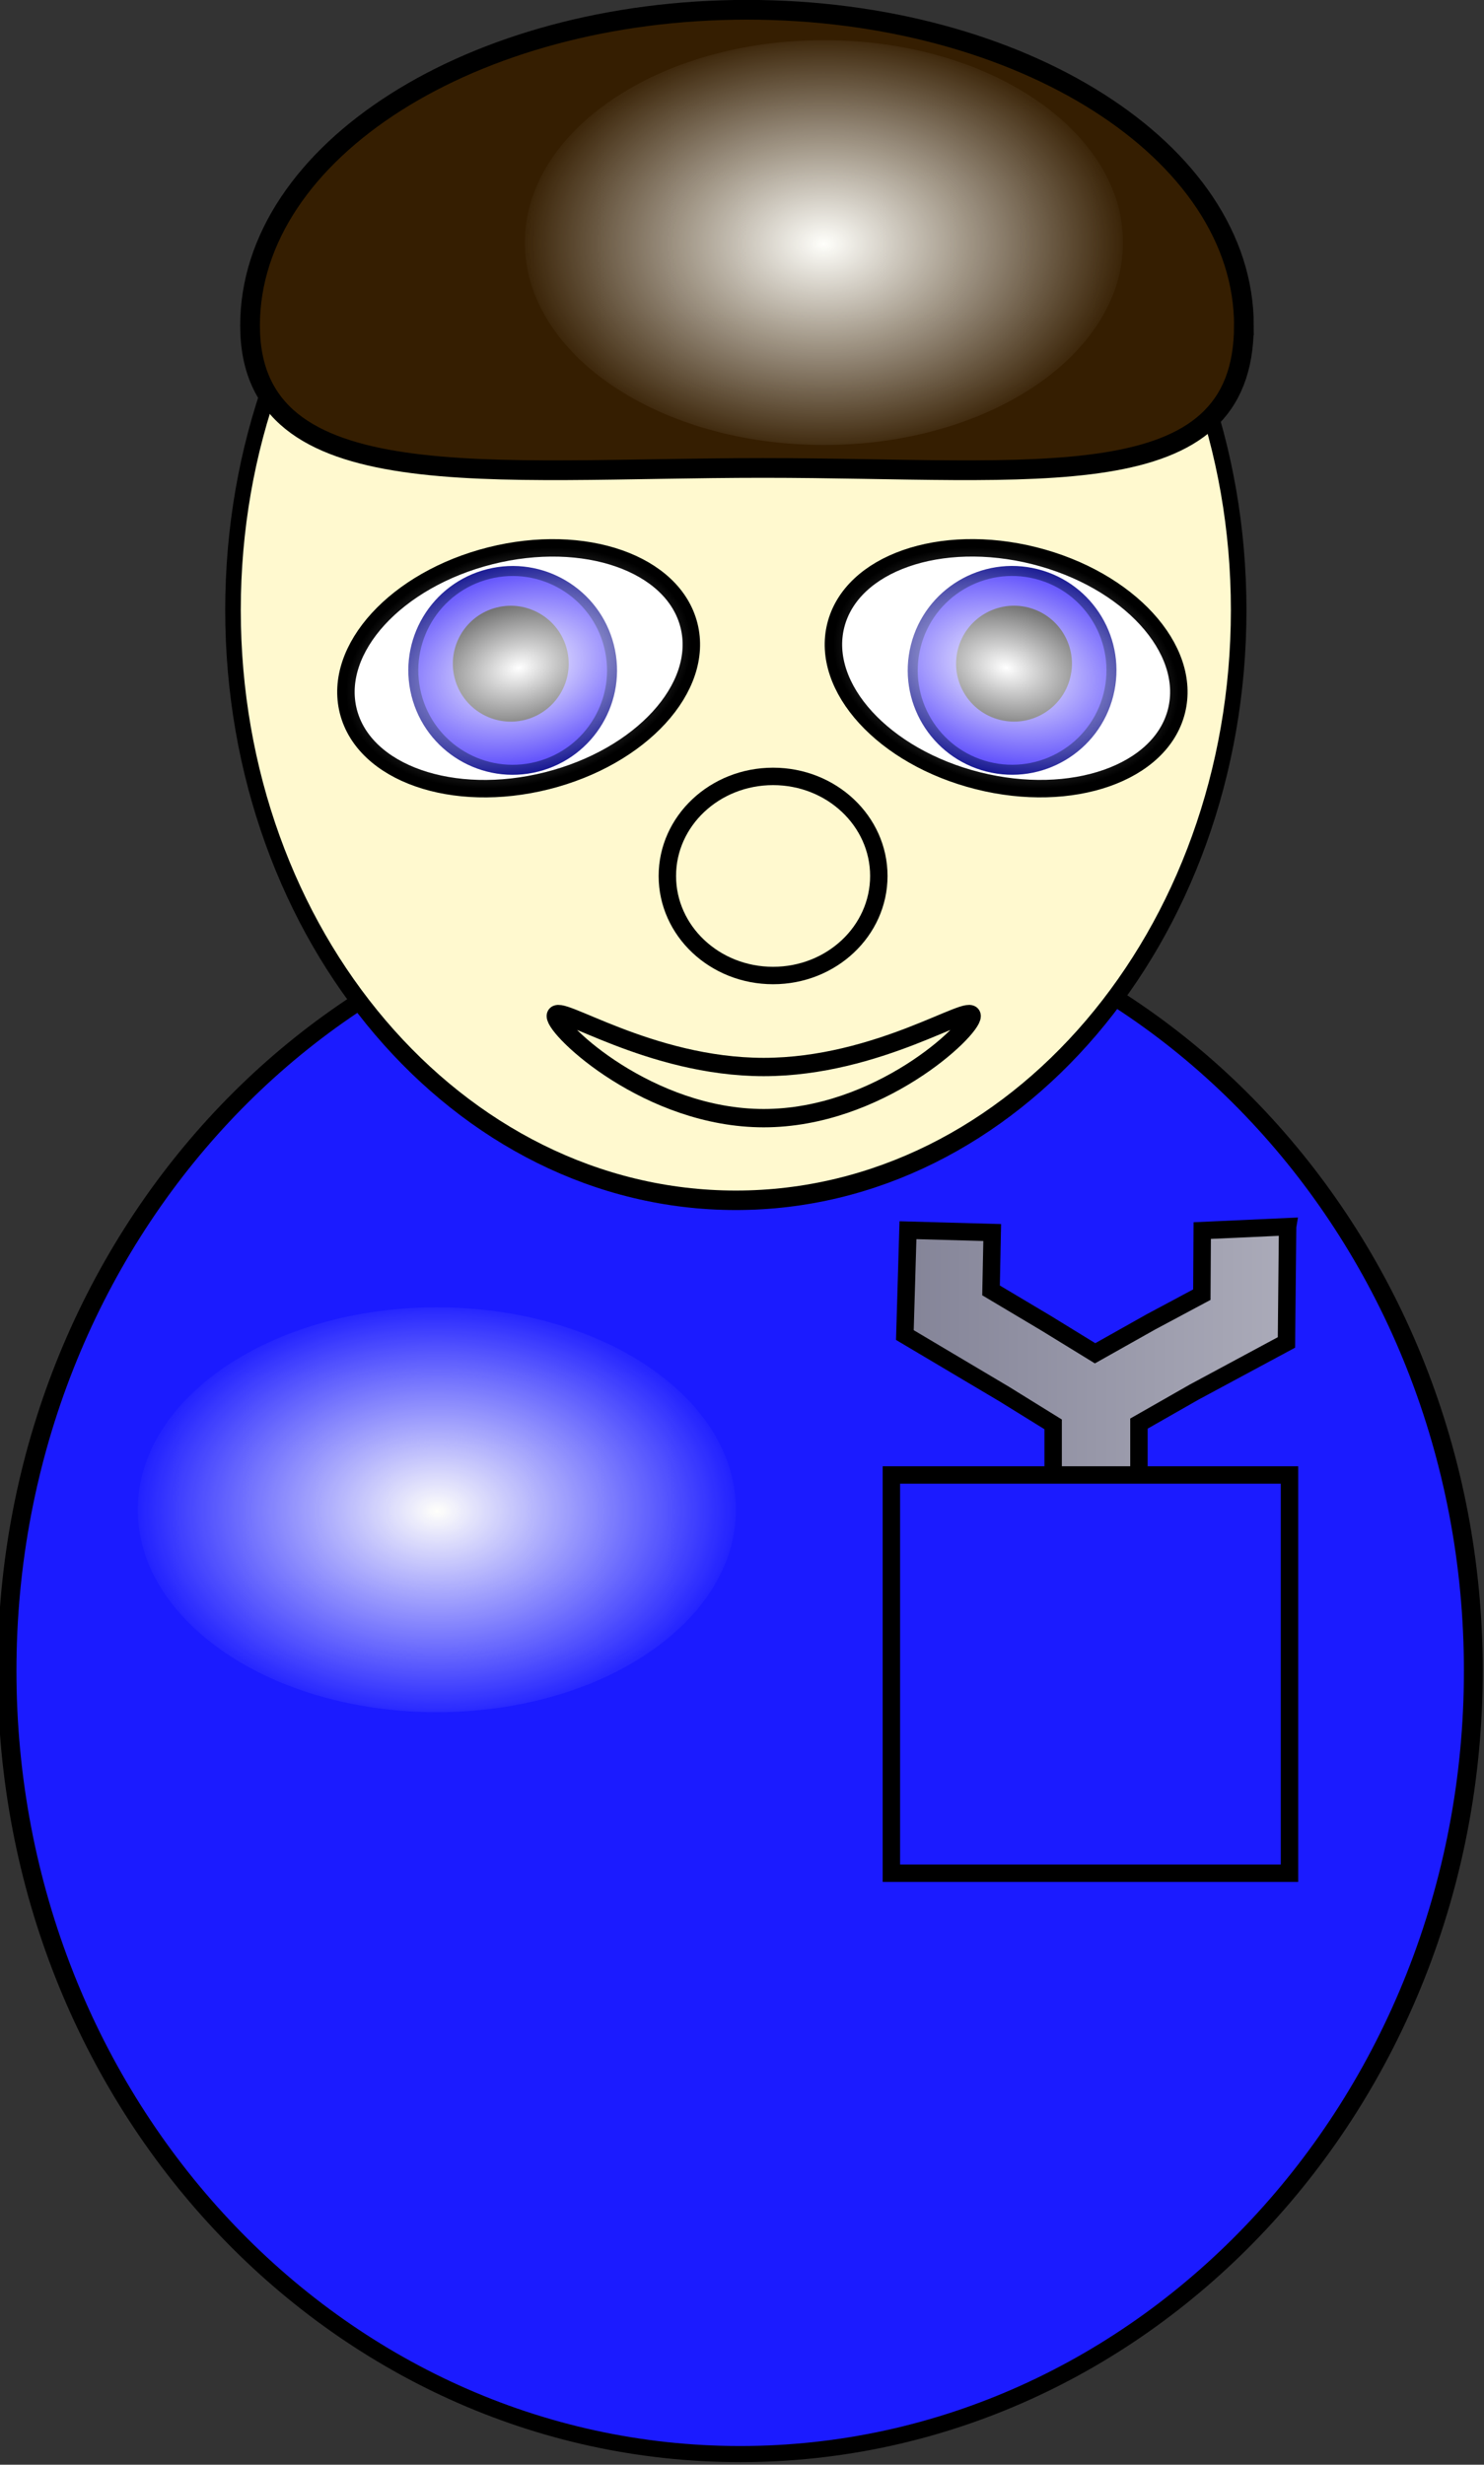
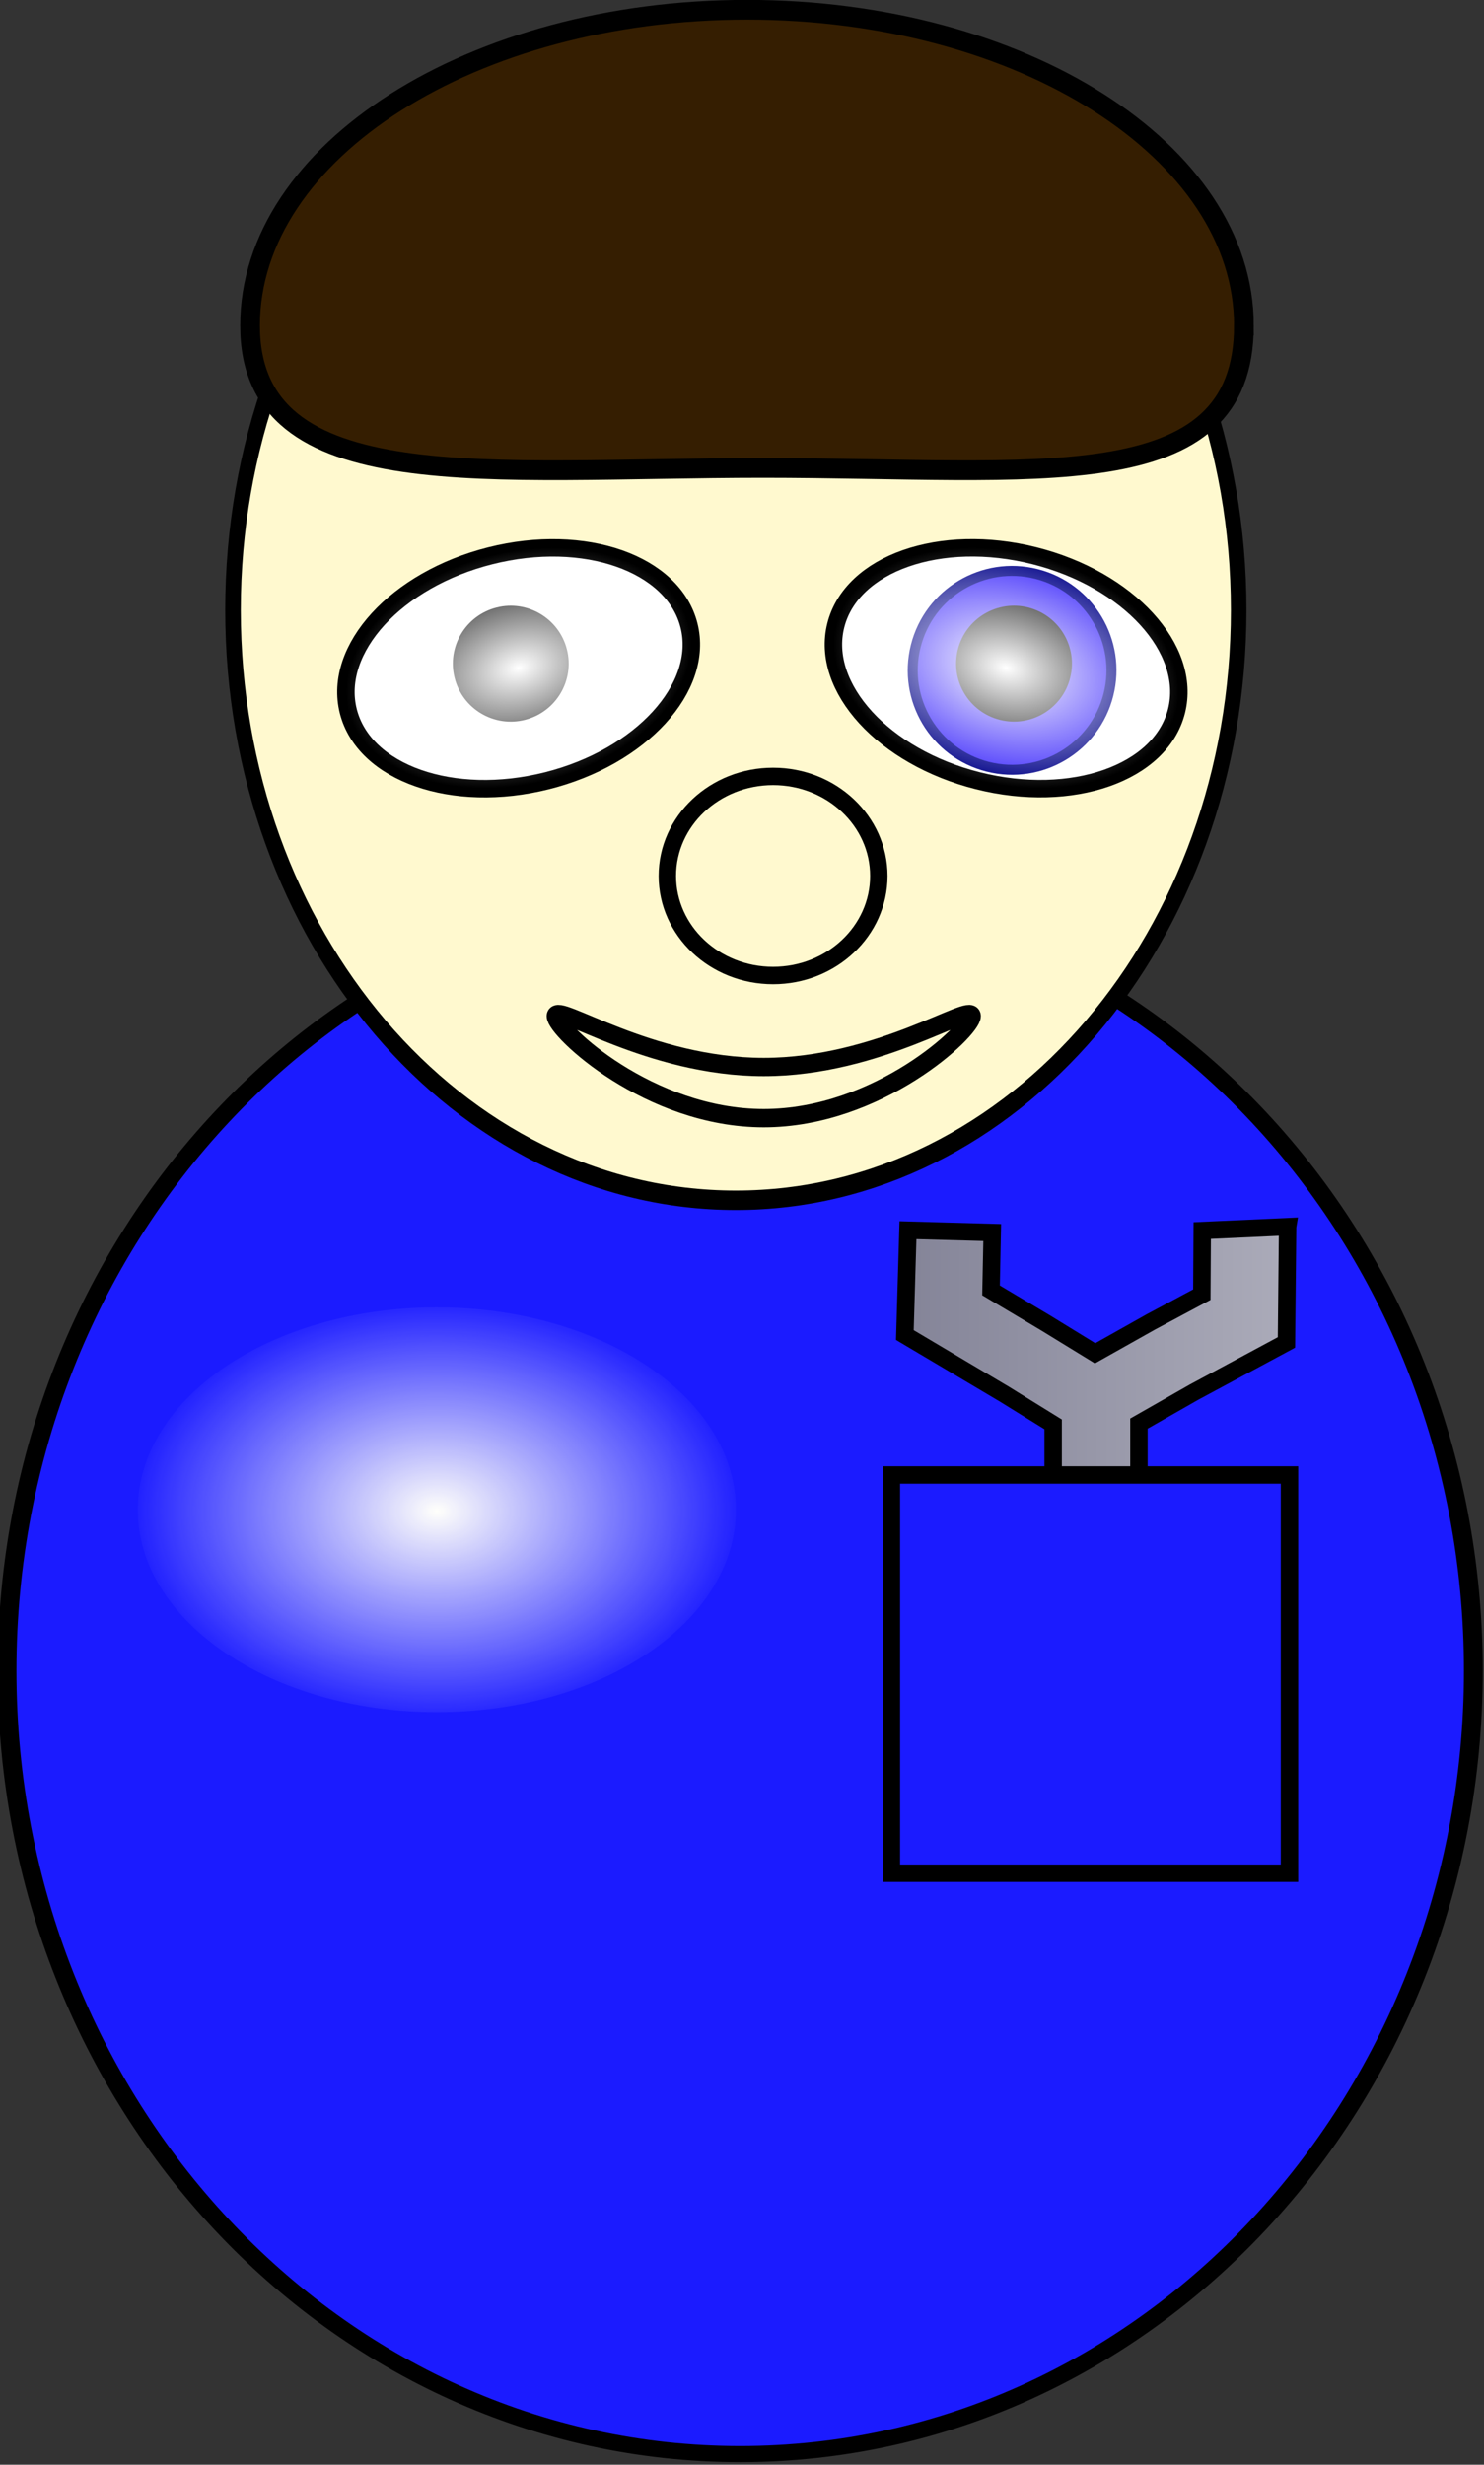
<svg xmlns="http://www.w3.org/2000/svg" version="1.1" viewBox="0 0 85.206 141.46">
  <rect x="0" y="0" width="85.206" height="141.46" fill="#333333" stroke="none" />
  <defs>
    <linearGradient id="c" x1="390.03" x2="413" y1="383.11" y2="383.11" gradientTransform="translate(-95.459 -3.03)" gradientUnits="userSpaceOnUse">
      <stop stop-color="#838397" offset="0" />
      <stop stop-color="#acacba" offset="1" />
    </linearGradient>
    <radialGradient id="b" cx="197.99" cy="368.24" r="17.673" gradientTransform="matrix(1 0 0 .5 0 184.17)" gradientUnits="userSpaceOnUse">
      <stop stop-color="#fffffb" offset="0" />
      <stop stop-color="#fffffb" stop-opacity="0" offset="1" />
    </radialGradient>
    <radialGradient id="a" cx="160.36" cy="678.43" r="54.643" gradientTransform="matrix(1 0 0 .66 0 230.58)" gradientUnits="userSpaceOnUse">
      <stop stop-color="#fff" offset="0" />
      <stop stop-color="#fff" stop-opacity="0" offset="1" />
    </radialGradient>
  </defs>
  <g transform="translate(-349.97 -33.625)">
    <g transform="translate(106.86 -260.87)" fill-rule="evenodd">
      <path transform="matrix(1.167 0 0 .999 -274.13 -409.74)" d="m515.71 800.93c0 24.853-16.15 45-36.071 45-19.922 0-36.071-20.147-36.071-45s16.15-45 36.071-45c19.922 0 36.071 20.147 36.071 45z" fill="#1b1bff" stroke="#000" stroke-width=".926" />
      <path transform="matrix(.998 0 0 1.248 -164.81 -557.73)" d="m480 710.93c0 14.991-12.952 27.143-28.929 27.143s-28.929-12.152-28.929-27.143 12.952-27.143 28.929-27.143 28.929 12.152 28.929 27.143z" fill="#fff9cf" stroke="#000" stroke-width=".896" />
      <path transform="translate(46.429 -371.88)" d="m247.14 716.65c0 3.156-2.718 5.714-6.071 5.714-3.353 0-6.071-2.558-6.071-5.714s2.718-5.714 6.071-5.714c3.353 0 6.071 2.558 6.071 5.714z" fill="#fff9cf" stroke="#000" />
      <path d="m298.9 352.81c0 0.81-5.348 5.861-11.939 5.861-6.59 0-11.939-5.05-11.939-5.861 0-0.81 5.348 2.925 11.939 2.925 6.59 0 11.939-3.735 11.939-2.925z" fill="#fff9cf" stroke="#000" stroke-width="1.052" />
      <path d="m314.53 313.18c0 10.004-11.862 8.173-27.611 8.173-15.75 0-29.452 1.831-29.452-8.173s12.782-18.124 28.532-18.124 28.532 8.119 28.532 18.124z" fill="#351e01" stroke="#000" stroke-width="1.132" />
      <path d="m317.04 364.9-4.903 0.223-0.022 3.678-2.92 1.56-3.209 1.805-2.831-1.738-3.143-1.872 0.067-3.321-4.837-0.134-0.178 6.018 5.706 3.388 2.808 1.738v19.012h4.926v-19.056l3.165-1.805 5.304-2.853 0.067-6.642z" fill="url(#c)" stroke="#000" />
      <rect x="294.29" y="379.15" width="22.857" height="22.857" fill="#1b1bff" stroke="#000" />
      <path transform="matrix(1 0 0 1.394 70.206 -132.18)" d="m215.16 368.24c0 4.603-7.688 8.334-17.173 8.334-9.484 0-17.173-3.731-17.173-8.334s7.688-8.334 17.173-8.334c9.484 0 17.173 3.731 17.173 8.334z" fill="url(#b)" />
      <g transform="translate(-85.863 -43.437)">
        <g transform="translate(1.518 11.114)">
          <path transform="matrix(.179 -.045 .045 .179 298 250.95)" d="m215 678.43c0 19.922-24.464 36.071-54.643 36.071-30.178 0-54.643-16.15-54.643-36.071 0-19.922 24.464-36.071 54.643-36.071 30.178 0 54.643 16.15 54.643 36.071z" fill="#fff" stroke="#000" stroke-width="5.429" />
-           <path transform="matrix(.242 -.061 .061 .242 274.99 209.58)" d="m188.57 685.22c0 12.624-10.233 22.857-22.857 22.857s-22.857-10.233-22.857-22.857 10.233-22.857 22.857-22.857 22.857 10.233 22.857 22.857z" fill="#402dfb" stroke="#000188" stroke-width="2.299" />
          <path transform="matrix(.138 -.035 .035 .138 309.93 276.15)" d="m188.57 685.22c0 12.624-10.233 22.857-22.857 22.857s-22.857-10.233-22.857-22.857 10.233-22.857 22.857-22.857 22.857 10.233 22.857 22.857z" stroke="#000" />
        </g>
        <path transform="matrix(.179 -.045 .045 .179 299.52 262.06)" d="m215 678.43c0 19.922-24.464 36.071-54.643 36.071-30.178 0-54.643-16.15-54.643-36.071 0-19.922 24.464-36.071 54.643-36.071 30.178 0 54.643 16.15 54.643 36.071z" fill="url(#a)" />
      </g>
      <g transform="matrix(-1 0 0 1 659.63 -43.439)">
        <g transform="translate(1.518 11.114)">
          <path transform="matrix(.179 -.045 .045 .179 298 250.95)" d="m215 678.43c0 19.922-24.464 36.071-54.643 36.071-30.178 0-54.643-16.15-54.643-36.071 0-19.922 24.464-36.071 54.643-36.071 30.178 0 54.643 16.15 54.643 36.071z" fill="#fff" stroke="#000" stroke-width="5.429" />
          <path transform="matrix(.242 -.061 .061 .242 274.99 209.58)" d="m188.57 685.22c0 12.624-10.233 22.857-22.857 22.857s-22.857-10.233-22.857-22.857 10.233-22.857 22.857-22.857 22.857 10.233 22.857 22.857z" fill="#402dfb" stroke="#000188" stroke-width="2.299" />
          <path transform="matrix(.138 -.035 .035 .138 309.93 276.15)" d="m188.57 685.22c0 12.624-10.233 22.857-22.857 22.857s-22.857-10.233-22.857-22.857 10.233-22.857 22.857-22.857 22.857 10.233 22.857 22.857z" stroke="#000" />
        </g>
        <path transform="matrix(.179 -.045 .045 .179 299.52 262.06)" d="m215 678.43c0 19.922-24.464 36.071-54.643 36.071-30.178 0-54.643-16.15-54.643-36.071 0-19.922 24.464-36.071 54.643-36.071 30.178 0 54.643 16.15 54.643 36.071z" fill="url(#a)" />
      </g>
-       <path transform="matrix(1 0 0 1.394 92.429 -204.91)" d="m215.16 368.24c0 4.603-7.688 8.334-17.173 8.334-9.484 0-17.173-3.731-17.173-8.334s7.688-8.334 17.173-8.334c9.484 0 17.173 3.731 17.173 8.334z" fill="url(#b)" />
    </g>
  </g>
</svg>